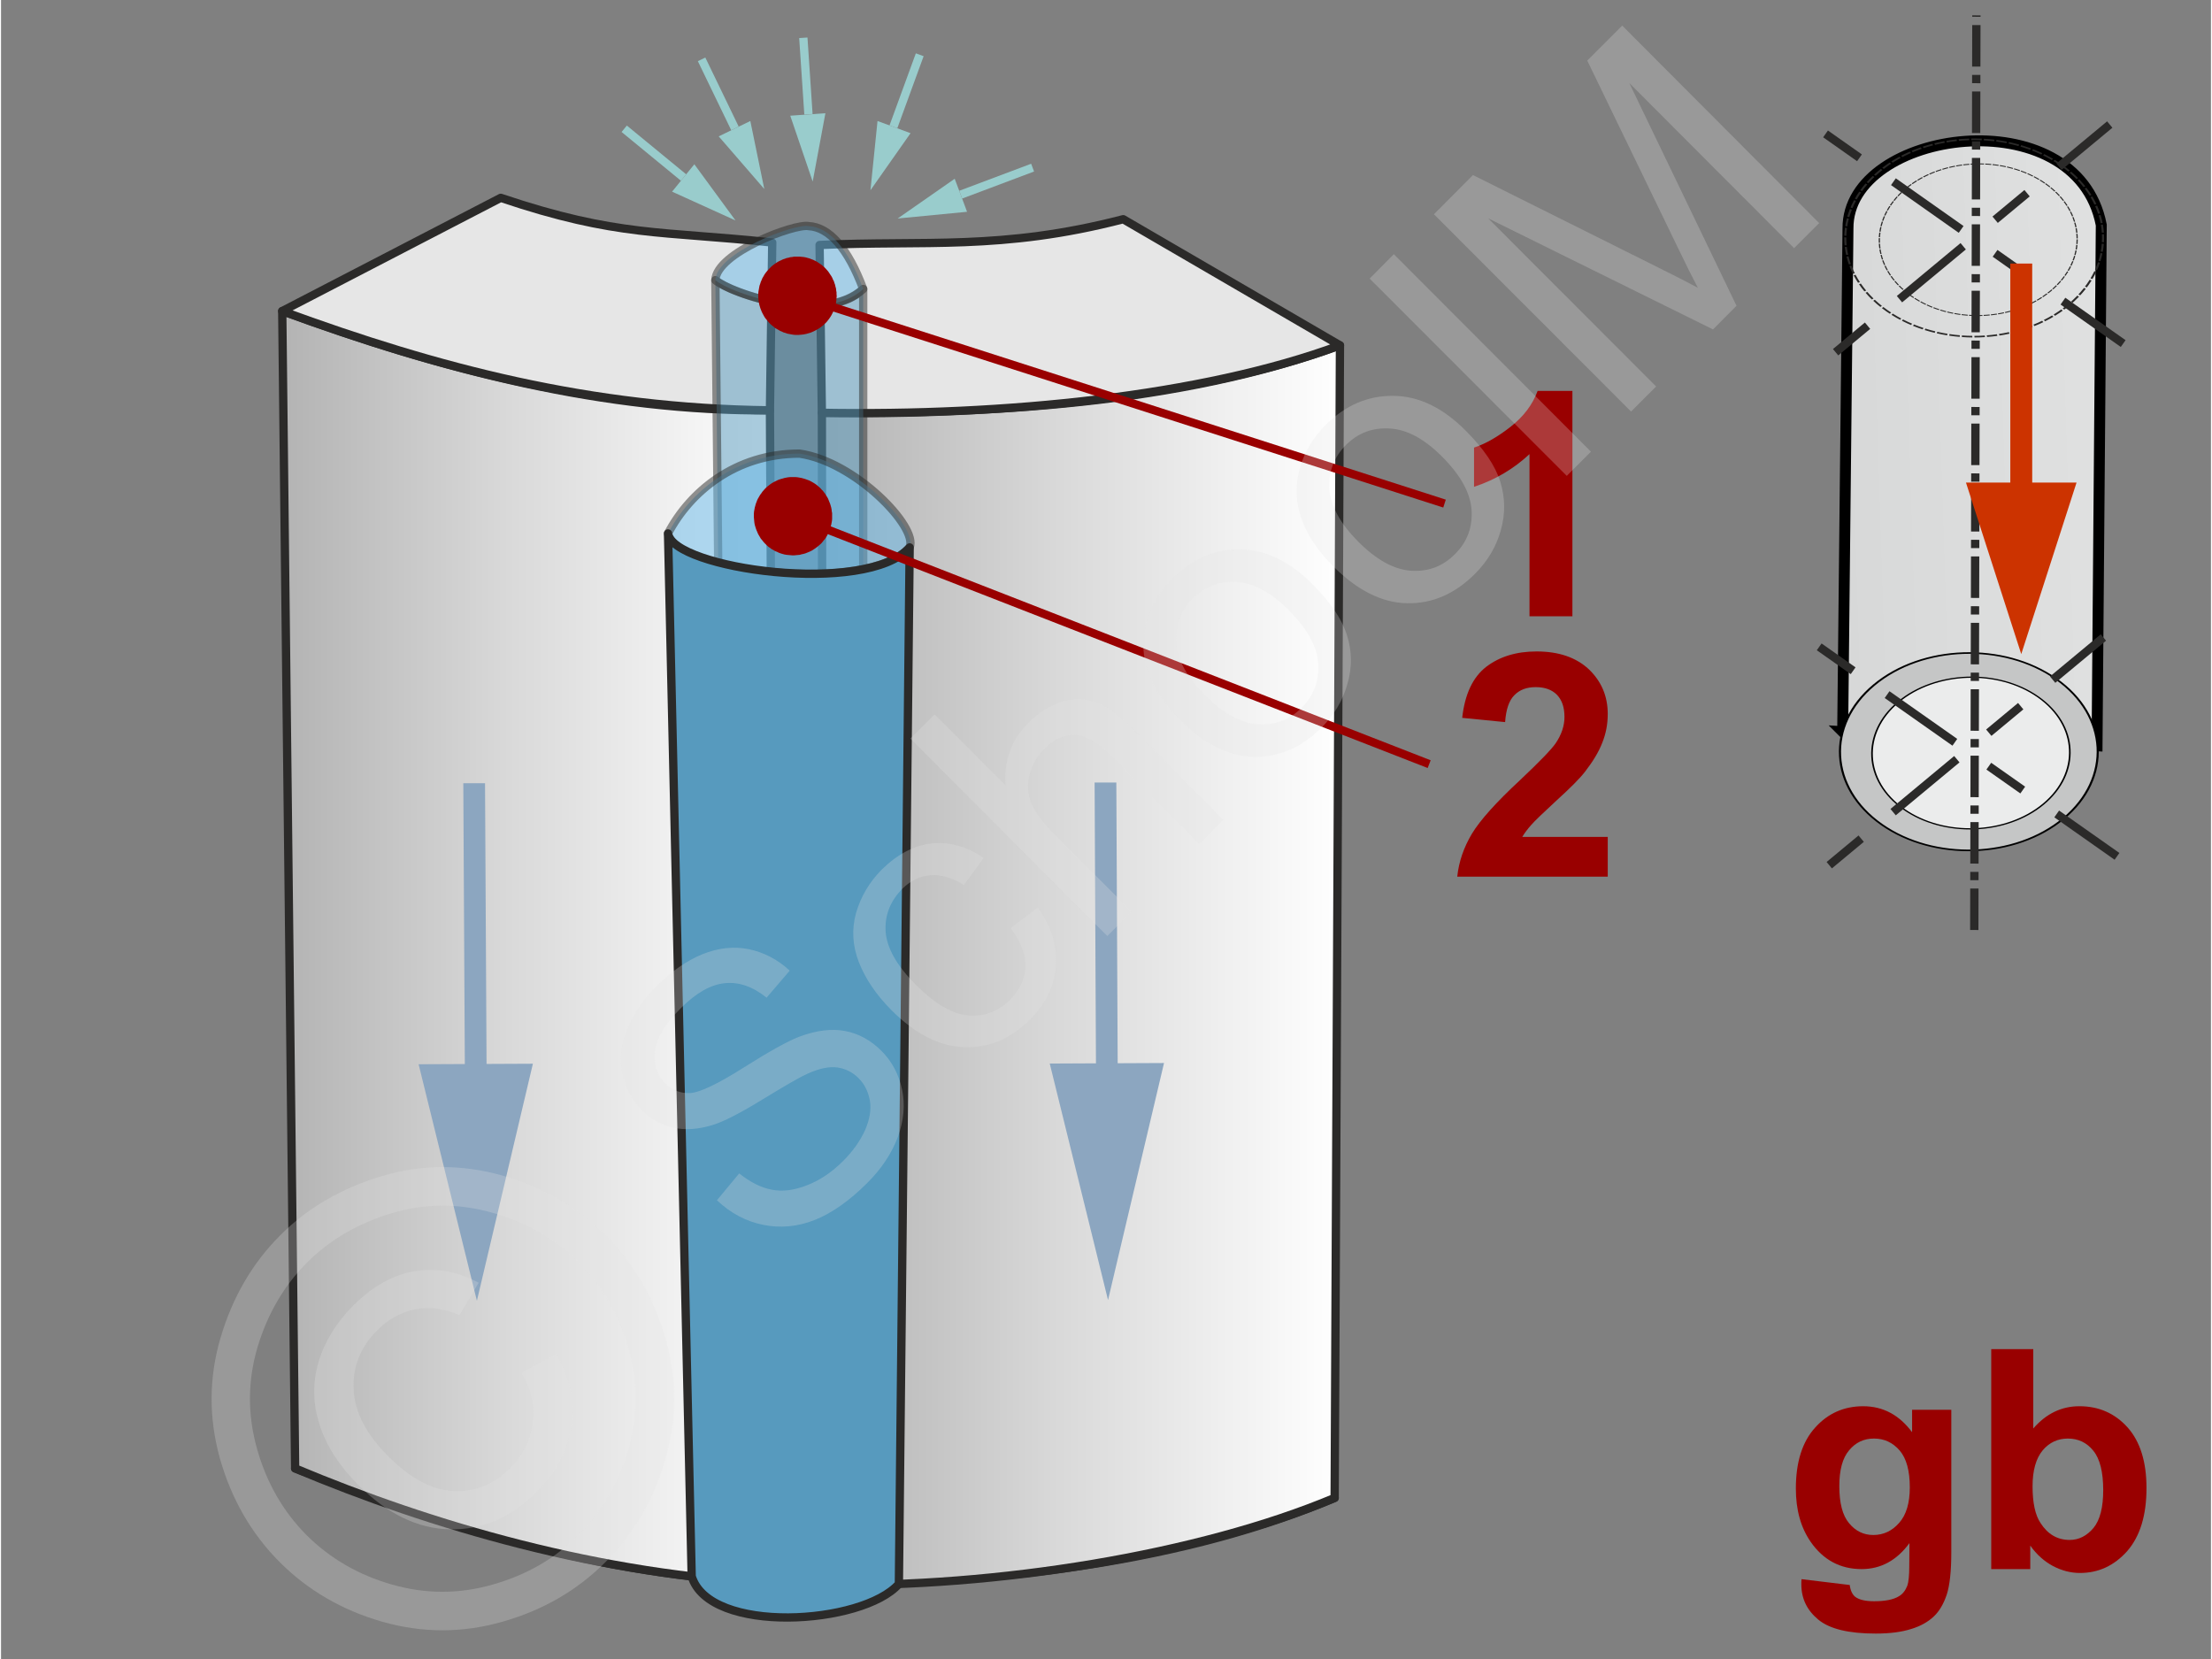
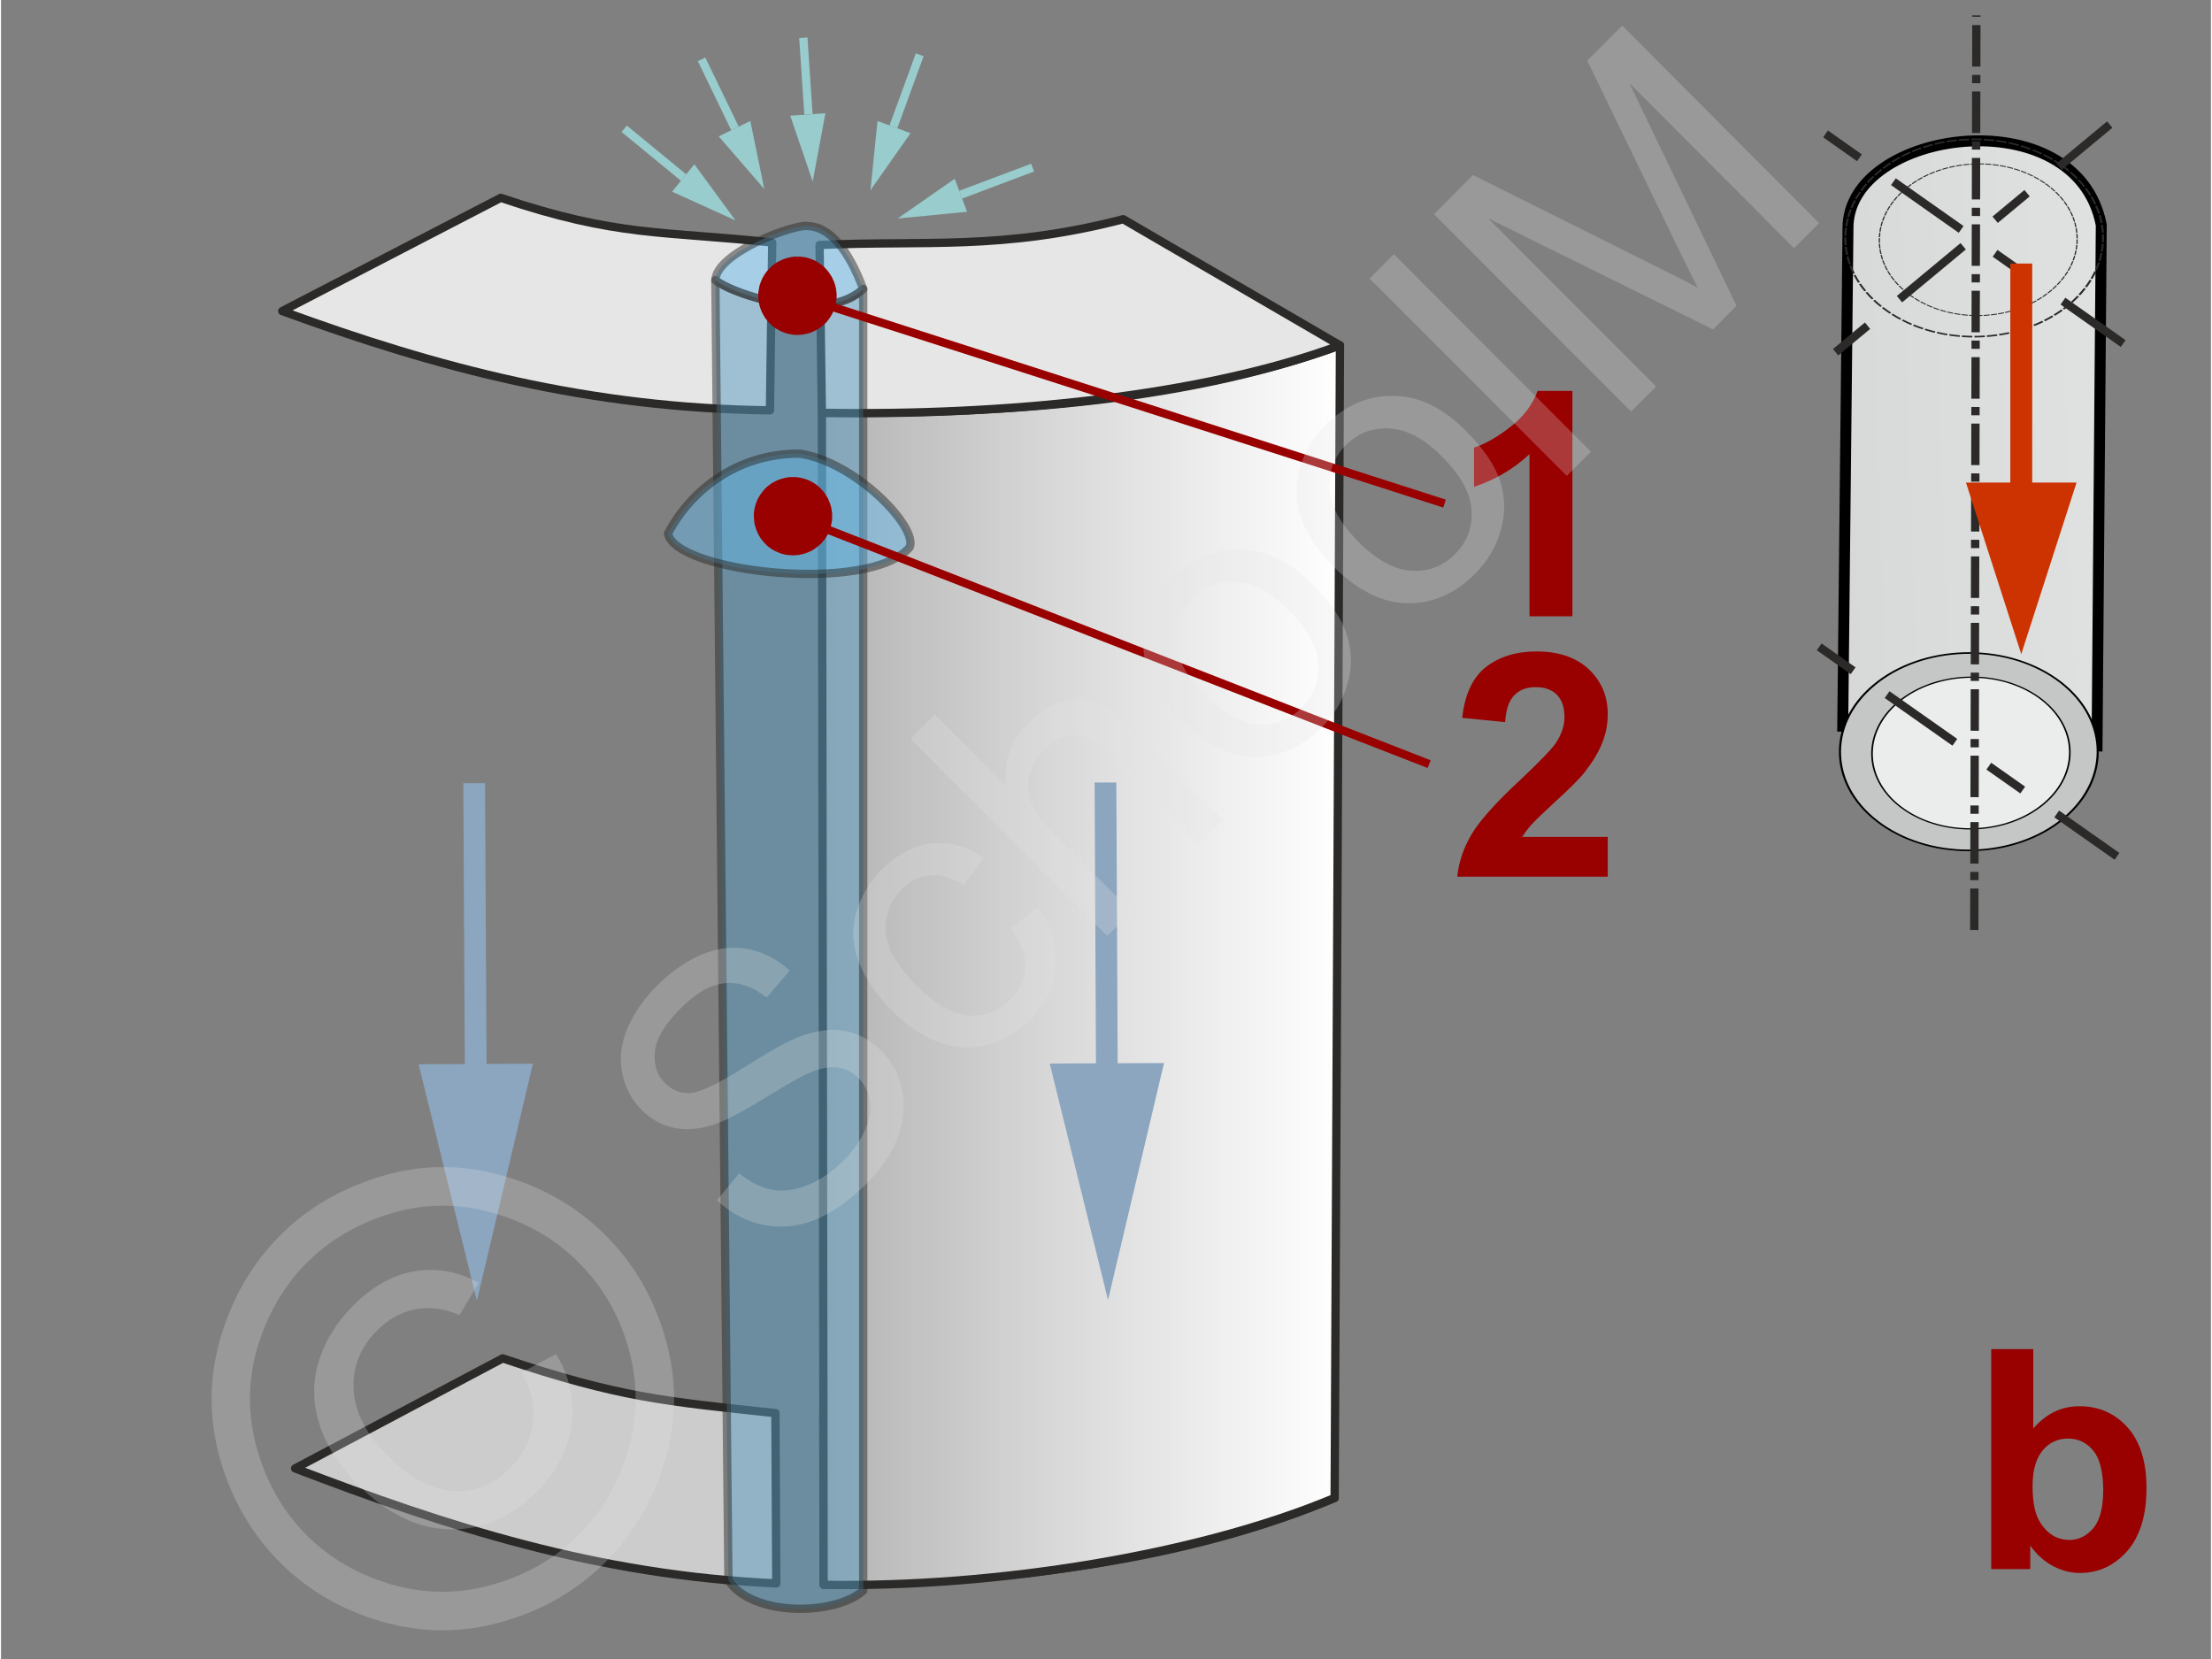
<svg xmlns="http://www.w3.org/2000/svg" xmlns:xlink="http://www.w3.org/1999/xlink" width="240px" height="180px" style="shape-rendering:geometricPrecision;text-rendering:geometricPrecision;image-rendering:optimizeQuality;fill-rule:evenodd;clip-rule:evenodd" viewBox="0 0 125.11 93.92">
  <rect x="0" y="0" width="125.11" height="93.92" fill="#808080" stroke="none" />
  <defs>
    <linearGradient id="id0" gradientUnits="userSpaceOnUse" x1="46.47" y1="54.64" x2="75.8" y2="54.64">
      <stop offset="0" style="stop-opacity:1;stop-color:#b3b3b3" />
      <stop offset="0.459" style="stop-opacity:1;stop-color:#d9d9d9" />
      <stop offset="1" style="stop-opacity:1;stop-color:white" />
    </linearGradient>
    <linearGradient id="id1" gradientUnits="userSpaceOnUse" xlink:href="#id0" x1="15.92" y1="53.62" x2="43.89" y2="53.62" />
    <linearGradient id="id2" gradientUnits="userSpaceOnUse" x1="84.68" y1="27.27" x2="139.23" y2="25.54">
      <stop offset="0" style="stop-opacity:1;stop-color:#c5c6c6" />
      <stop offset="0.38" style="stop-opacity:1;stop-color:#d8d9d9" />
      <stop offset="1" style="stop-opacity:1;stop-color:#ebecec" />
    </linearGradient>
  </defs>
  <g id="Ebene_x0020_1">
    <g id="_1268669136">
      <g>
        <path d="M43.84 80c-6.25,-0.67 -8.82,-0.87 -15.44,-3.1l-11.75 6.23c8.55,3.27 17.03,6.05 27.24,6.51l-0.05 -9.64z" style="fill:#ccc;stroke:#2b2a29;stroke-width:.47;stroke-linejoin:round;stroke-miterlimit:22.926" />
        <path d="M46.55 80.1c6.21,-0.27 10.69,0.08 17.32,-2.06l11.63 6.76c-8.41,3.55 -18.57,4.82 -28.93,4.92l-0.02 -9.62z" style="fill:#ccc;stroke:#2b2a29;stroke-width:.47;stroke-linejoin:round;stroke-miterlimit:22.926" />
        <path d="M75.8 19.55c-9.12,3.35 -20.01,3.89 -29.33,3.82l0.1 66.35c9.76,0.17 21.24,-1.69 28.93,-4.92l0.3 -65.25z" style="fill:url(#id0);stroke:#2b2a29;stroke-width:.47;stroke-linejoin:round;stroke-miterlimit:22.926" />
-         <path d="M15.92 17.61c9.12,3.35 18.29,5.69 27.61,5.62l0.36 66.41c-9.99,-0.46 -19.55,-3.28 -27.24,-6.51l-0.73 -65.52z" style="fill:url(#id1);stroke:#2b2a29;stroke-width:.47;stroke-linejoin:round;stroke-miterlimit:22.926" />
        <path d="M43.66 13.73c-6.25,-0.67 -8.75,-0.3 -15.37,-2.53l-12.37 6.41c8.81,3.23 17.4,5.5 27.61,5.62l0.13 -9.5z" style="fill:#e6e6e6;stroke:#2b2a29;stroke-width:.47;stroke-linejoin:round;stroke-miterlimit:22.926" />
        <path d="M46.34 13.87c5.91,-0.28 10.29,0.33 17.19,-1.46l12.27 7.14c-7.83,2.9 -19.02,4 -29.33,3.82l-0.13 -9.5z" style="fill:#e6e6e6;stroke:#2b2a29;stroke-width:.47;stroke-linejoin:round;stroke-miterlimit:22.926" />
        <g>
          <path d="M26.26 60.94l-0.09 -16.6 1.23 0 0.09 16.59 -1.23 0.01zm0.68 12.7l-3.3 -13.39 6.47 -0.03 -3.17 13.42z" style="fill:#8ca6c0;fill-rule:nonzero" />
        </g>
        <g>
          <path d="M61.99 60.9l-0.08 -16.6 1.23 0 0.08 16.59 -1.23 0.01zm0.68 12.7l-3.3 -13.39 6.47 -0.03 -3.17 13.42z" style="fill:#8ca6c0;fill-rule:nonzero" />
        </g>
        <g id="_1268664048">
          <line x1="45.42" y1="2.14" x2="45.71" y2="6.47" style="fill:none;stroke:#9cc;stroke-width:.47;stroke-linejoin:round;stroke-miterlimit:22.926" />
          <polygon points="45.95,10.28 46.67,6.41 44.68,6.55" style="fill:#9cc" />
        </g>
        <g id="_1268655144">
          <line x1="39.66" y1="3.36" x2="41.55" y2="7.27" style="fill:none;stroke:#9cc;stroke-width:.47;stroke-linejoin:round;stroke-miterlimit:22.926" />
          <polygon points="43.21,10.7 42.42,6.85 40.63,7.72" style="fill:#9cc" />
        </g>
        <g id="_1268654616">
          <line x1="35.28" y1="7.29" x2="38.64" y2="10.05" style="fill:none;stroke:#9cc;stroke-width:.47;stroke-linejoin:round;stroke-miterlimit:22.926" />
          <polygon points="41.58,12.48 39.25,9.3 37.99,10.85" style="fill:#9cc" />
        </g>
        <g id="_1268653224">
          <line x1="58.4" y1="9.49" x2="54.33" y2="11.02" style="fill:none;stroke:#9cc;stroke-width:.47;stroke-linejoin:round;stroke-miterlimit:22.926" />
          <polygon points="50.76,12.37 53.99,10.12 54.69,11.99" style="fill:#9cc" />
        </g>
        <g id="_1268651784">
          <line x1="52.01" y1="3.1" x2="50.52" y2="7.18" style="fill:none;stroke:#9cc;stroke-width:.47;stroke-linejoin:round;stroke-miterlimit:22.926" />
          <polygon points="49.22,10.77 49.62,6.85 51.49,7.54" style="fill:#9cc" />
        </g>
        <path d="M40.44 15.86c1.39,1.04 6.48,2.39 8.37,0.5l0 73.69c-1.65,1.46 -6.34,1.45 -7.63,-0.59l-0.74 -73.6z" style="fill:#579abe;fill-opacity:.502;stroke:#2b2a29;stroke-width:.47;stroke-linejoin:round;stroke-miterlimit:22.926;stroke-opacity:.502" />
        <path d="M40.44 15.86c0.88,0.75 6.11,2.55 8.37,0.5 -0.86,-2.3 -1.92,-3.5 -3.09,-3.56 -0.78,-0.16 -5.22,1.5 -5.28,3.06z" style="fill:#66b8e8;fill-opacity:.502;stroke:#2b2a29;stroke-width:.47;stroke-linejoin:round;stroke-miterlimit:22.926;stroke-opacity:.502" />
        <path d="M37.76 30.2c0.39,2.21 11.44,3.44 13.68,0.78 0.49,-1.13 -3.08,-4.85 -6.24,-5.3 -3.62,0 -6.2,2.16 -7.44,4.52z" style="fill:#66b8e8;fill-opacity:.502;stroke:#2b2a29;stroke-width:.47;stroke-linejoin:round;stroke-miterlimit:22.926;stroke-opacity:.502" />
-         <path d="M37.76 30.2c0.25,1.99 11.24,3.56 13.68,0.79l-0.61 58.68c-2.06,2.33 -10.73,2.88 -11.73,-0.43l-1.34 -59.04z" style="fill:#579abe;stroke:#2b2a29;stroke-width:.47;stroke-linejoin:round;stroke-miterlimit:22.926" />
        <path d="M88.96 34.89l-2.43 0 0 -9.18c-0.89,0.83 -1.93,1.45 -3.14,1.85l0 -2.22c0.64,-0.21 1.33,-0.6 2.07,-1.18 0.74,-0.58 1.25,-1.26 1.53,-2.03l1.97 0 0 12.76z" style="fill:#900;fill-rule:nonzero" />
        <path d="M90.96 47.38l0 2.25 -8.52 0c0.09,-0.85 0.37,-1.66 0.83,-2.43 0.46,-0.76 1.37,-1.78 2.73,-3.04 1.09,-1.03 1.76,-1.72 2.01,-2.08 0.34,-0.5 0.5,-1 0.5,-1.49 0,-0.55 -0.14,-0.96 -0.43,-1.26 -0.29,-0.29 -0.69,-0.43 -1.2,-0.43 -0.51,0 -0.91,0.15 -1.21,0.46 -0.3,0.3 -0.47,0.81 -0.52,1.52l-2.43 -0.24c0.15,-1.34 0.6,-2.3 1.36,-2.89 0.76,-0.58 1.71,-0.87 2.85,-0.87 1.26,0 2.24,0.34 2.96,1.01 0.71,0.68 1.07,1.52 1.07,2.53 0,0.57 -0.1,1.11 -0.31,1.63 -0.2,0.52 -0.53,1.06 -0.97,1.63 -0.29,0.38 -0.83,0.92 -1.6,1.62 -0.77,0.71 -1.25,1.17 -1.46,1.41 -0.2,0.23 -0.37,0.45 -0.5,0.67l4.84 0z" style="fill:#900;fill-rule:nonzero" />
        <g>
          <line x1="81.72" y1="28.51" x2="45.09" y2="16.74" style="fill:none;fill-rule:nonzero;stroke:#900;stroke-width:.47;stroke-miterlimit:22.926" />
          <polygon id="1" points="44.41,18.85 44.41,18.85 44.3,18.82 44.2,18.77 44.1,18.73 44,18.67 43.91,18.62 43.81,18.56 43.73,18.49 43.64,18.42 43.56,18.35 43.49,18.28 43.42,18.2 43.35,18.11 43.28,18.03 43.22,17.94 43.17,17.85 43.12,17.76 43.07,17.66 43.03,17.56 42.99,17.46 42.96,17.36 42.93,17.26 42.91,17.15 42.89,17.05 42.88,16.94 42.87,16.83 42.87,16.72 42.87,16.61 42.88,16.5 42.9,16.39 42.92,16.28 42.94,16.17 42.98,16.06 42.98,16.06 43.01,15.96 43.06,15.85 43.1,15.75 43.16,15.65 43.21,15.56 43.27,15.47 43.34,15.38 43.41,15.3 43.48,15.22 43.56,15.14 43.63,15.07 43.72,15 43.8,14.94 43.89,14.88 43.98,14.82 44.08,14.77 44.17,14.73 44.27,14.68 44.37,14.65 44.47,14.61 44.58,14.59 44.68,14.56 44.79,14.55 44.89,14.53 45,14.53 45.11,14.53 45.22,14.53 45.33,14.54 45.44,14.55 45.55,14.57 45.66,14.6 45.77,14.63 45.77,14.63 45.87,14.67 45.98,14.71 46.08,14.76 46.18,14.81 46.27,14.87 46.36,14.93 46.45,14.99 46.53,15.06 46.61,15.13 46.69,15.21 46.76,15.29 46.83,15.37 46.89,15.46 46.95,15.55 47.01,15.64 47.06,15.73 47.1,15.83 47.15,15.92 47.18,16.02 47.22,16.13 47.24,16.23 47.27,16.33 47.28,16.44 47.3,16.55 47.3,16.65 47.31,16.76 47.3,16.87 47.29,16.98 47.28,17.09 47.26,17.2 47.23,17.31 47.2,17.42 47.2,17.42 47.16,17.53 47.12,17.63 47.07,17.73 47.02,17.83 46.96,17.93 46.9,18.02 46.84,18.1 46.77,18.19 46.7,18.27 46.62,18.34 46.54,18.42 46.46,18.48 46.37,18.55 46.28,18.61 46.19,18.66 46.1,18.71 46,18.76 45.91,18.8 45.81,18.84 45.7,18.87 45.6,18.9 45.5,18.92 45.39,18.94 45.28,18.95 45.17,18.96 45.07,18.96 44.96,18.96 44.85,18.95 44.74,18.93 44.63,18.91 44.52,18.89" style="fill:#900" />
        </g>
        <g>
          <line x1="80.85" y1="43.26" x2="44.84" y2="29.22" style="fill:none;fill-rule:nonzero;stroke:#900;stroke-width:.47;stroke-miterlimit:22.926" />
          <polygon id="1" points="44.03,31.29 44.03,31.29 43.93,31.24 43.82,31.2 43.73,31.14 43.63,31.09 43.54,31.02 43.45,30.96 43.37,30.89 43.29,30.81 43.22,30.74 43.15,30.66 43.08,30.57 43.01,30.49 42.96,30.4 42.9,30.3 42.85,30.21 42.81,30.11 42.77,30.02 42.73,29.91 42.7,29.81 42.67,29.71 42.65,29.6 42.64,29.5 42.63,29.39 42.62,29.28 42.62,29.18 42.62,29.07 42.63,28.96 42.65,28.85 42.67,28.74 42.7,28.63 42.73,28.52 42.77,28.42 42.77,28.42 42.81,28.31 42.86,28.21 42.92,28.11 42.97,28.02 43.04,27.93 43.1,27.84 43.17,27.76 43.24,27.68 43.32,27.6 43.4,27.53 43.49,27.46 43.57,27.4 43.66,27.34 43.75,27.29 43.85,27.24 43.95,27.19 44.04,27.15 44.14,27.12 44.25,27.09 44.35,27.06 44.45,27.04 44.56,27.02 44.67,27.01 44.77,27.01 44.88,27.01 44.99,27.01 45.1,27.02 45.21,27.04 45.32,27.06 45.43,27.09 45.53,27.12 45.64,27.16 45.64,27.16 45.75,27.2 45.85,27.25 45.94,27.3 46.04,27.36 46.13,27.42 46.22,27.49 46.3,27.56 46.38,27.63 46.45,27.71 46.53,27.79 46.59,27.87 46.66,27.96 46.71,28.05 46.77,28.14 46.82,28.23 46.86,28.33 46.9,28.43 46.94,28.53 46.97,28.63 47,28.74 47.02,28.84 47.03,28.95 47.05,29.05 47.05,29.16 47.05,29.27 47.05,29.38 47.04,29.49 47.02,29.6 47,29.7 46.97,29.81 46.94,29.92 46.9,30.03 46.9,30.03 46.86,30.13 46.81,30.23 46.76,30.33 46.7,30.43 46.64,30.52 46.57,30.6 46.5,30.69 46.43,30.77 46.35,30.84 46.27,30.91 46.18,30.98 46.1,31.04 46.01,31.1 45.92,31.16 45.82,31.21 45.73,31.25 45.63,31.29 45.53,31.33 45.42,31.36 45.32,31.38 45.22,31.41 45.11,31.42 45,31.43 44.9,31.44 44.79,31.44 44.68,31.43 44.57,31.42 44.46,31.41 44.35,31.39 44.24,31.36 44.14,31.33" style="fill:#900" />
        </g>
      </g>
      <g>
        <g>
          <path d="M40.53 67.95l1.26 -1.52c0.63,0.5 1.24,0.81 1.84,0.92 0.6,0.12 1.27,0.04 2,-0.25 0.73,-0.28 1.41,-0.74 2.05,-1.38 0.56,-0.56 0.97,-1.15 1.24,-1.75 0.26,-0.6 0.35,-1.15 0.27,-1.65 -0.09,-0.51 -0.3,-0.94 -0.64,-1.28 -0.35,-0.35 -0.76,-0.55 -1.22,-0.61 -0.46,-0.06 -1.02,0.06 -1.66,0.35 -0.42,0.18 -1.26,0.67 -2.54,1.45 -1.27,0.78 -2.22,1.27 -2.85,1.46 -0.81,0.25 -1.56,0.3 -2.23,0.15 -0.67,-0.15 -1.27,-0.49 -1.78,-1 -0.57,-0.57 -0.93,-1.26 -1.1,-2.07 -0.17,-0.81 -0.08,-1.65 0.28,-2.52 0.36,-0.87 0.92,-1.68 1.67,-2.43 0.83,-0.83 1.69,-1.43 2.59,-1.8 0.9,-0.36 1.78,-0.46 2.64,-0.28 0.85,0.18 1.62,0.58 2.3,1.21l-1.31 1.53c-0.78,-0.63 -1.57,-0.9 -2.36,-0.82 -0.81,0.08 -1.63,0.55 -2.49,1.41 -0.9,0.9 -1.39,1.71 -1.47,2.45 -0.08,0.74 0.11,1.34 0.57,1.8 0.4,0.4 0.88,0.59 1.43,0.56 0.54,-0.03 1.55,-0.51 3.02,-1.44 1.47,-0.93 2.54,-1.52 3.18,-1.76 0.95,-0.35 1.81,-0.46 2.58,-0.31 0.76,0.15 1.44,0.52 2.04,1.12 0.6,0.6 0.98,1.32 1.17,2.19 0.18,0.87 0.1,1.76 -0.24,2.69 -0.35,0.93 -0.92,1.79 -1.72,2.59 -1.01,1.01 -2,1.71 -2.97,2.1 -0.98,0.39 -1.96,0.48 -2.94,0.28 -0.98,-0.2 -1.85,-0.67 -2.61,-1.39zm16.63 -15.41l1.53 -1.16c0.77,1.07 1.12,2.17 1.03,3.3 -0.08,1.13 -0.57,2.14 -1.45,3.02 -1.1,1.11 -2.35,1.64 -3.75,1.58 -1.39,-0.04 -2.76,-0.74 -4.11,-2.09 -0.87,-0.88 -1.48,-1.78 -1.85,-2.73 -0.36,-0.94 -0.41,-1.87 -0.15,-2.79 0.27,-0.92 0.75,-1.73 1.44,-2.43 0.88,-0.87 1.82,-1.37 2.82,-1.49 1,-0.11 1.99,0.16 2.96,0.82l-1.12 1.53c-0.67,-0.41 -1.3,-0.6 -1.9,-0.55 -0.6,0.05 -1.12,0.31 -1.58,0.76 -0.69,0.7 -1.01,1.51 -0.95,2.44 0.07,0.92 0.63,1.92 1.7,2.99 1.08,1.09 2.08,1.67 2.99,1.75 0.91,0.07 1.7,-0.23 2.36,-0.9 0.55,-0.54 0.83,-1.16 0.86,-1.85 0.03,-0.68 -0.24,-1.42 -0.83,-2.2zm5.47 0.45l-11.15 -11.18 1.37 -1.37 4.02 4.02c-0.11,-1.39 0.32,-2.56 1.29,-3.54 0.6,-0.59 1.23,-0.99 1.91,-1.2 0.68,-0.2 1.31,-0.19 1.92,0.03 0.61,0.23 1.3,0.74 2.09,1.53l5.12 5.13 -1.37 1.37 -5.11 -5.12c-0.69,-0.68 -1.33,-1.03 -1.94,-1.05 -0.61,-0.02 -1.18,0.24 -1.72,0.79 -0.4,0.4 -0.68,0.88 -0.83,1.45 -0.14,0.57 -0.11,1.11 0.1,1.62 0.21,0.51 0.63,1.09 1.26,1.72l4.42 4.42 -1.38 1.38zm4.12 -12.23c-1.49,-1.49 -2.18,-3.02 -2.07,-4.58 0.1,-1.29 0.65,-2.44 1.65,-3.44 1.12,-1.12 2.39,-1.66 3.82,-1.64 1.43,0.02 2.79,0.67 4.07,1.95 1.04,1.04 1.7,2.01 1.98,2.92 0.29,0.91 0.29,1.83 0.02,2.76 -0.26,0.93 -0.75,1.74 -1.45,2.45 -1.14,1.14 -2.42,1.69 -3.84,1.67 -1.42,-0.03 -2.82,-0.73 -4.18,-2.09zm1.41 -1.4c1.03,1.03 2.03,1.58 3,1.64 0.97,0.06 1.79,-0.25 2.48,-0.94 0.68,-0.69 0.99,-1.51 0.93,-2.49 -0.06,-0.97 -0.62,-1.98 -1.68,-3.04 -1,-1 -1.98,-1.53 -2.95,-1.58 -0.97,-0.06 -1.79,0.25 -2.47,0.93 -0.69,0.69 -1,1.51 -0.94,2.48 0.05,0.97 0.6,1.96 1.63,3zm7.27 -7.29c-1.49,-1.5 -2.18,-3.02 -2.07,-4.58 0.1,-1.29 0.65,-2.44 1.65,-3.45 1.11,-1.11 2.39,-1.65 3.82,-1.63 1.43,0.01 2.79,0.67 4.07,1.95 1.04,1.04 1.7,2.01 1.98,2.92 0.28,0.91 0.29,1.83 0.02,2.76 -0.26,0.93 -0.75,1.74 -1.46,2.45 -1.13,1.13 -2.41,1.69 -3.83,1.66 -1.42,-0.02 -2.82,-0.72 -4.18,-2.08zm1.41 -1.4c1.03,1.03 2.03,1.58 3,1.64 0.97,0.06 1.79,-0.25 2.48,-0.95 0.68,-0.68 0.99,-1.5 0.93,-2.48 -0.06,-0.97 -0.62,-1.98 -1.68,-3.04 -1,-1 -1.98,-1.53 -2.95,-1.58 -0.97,-0.06 -1.79,0.25 -2.47,0.92 -0.69,0.69 -1,1.52 -0.95,2.49 0.06,0.96 0.61,1.96 1.64,3zm11.8 -3.73l-11.16 -11.17 1.37 -1.38 11.16 11.18 -1.37 1.37zm3.64 -3.64l-11.16 -11.17 2.21 -2.22 10.54 5.26c0.98,0.49 1.71,0.86 2.19,1.12 -0.28,-0.53 -0.68,-1.33 -1.19,-2.39l-5.07 -10.47 1.98 -1.98 11.15 11.18 -1.42 1.42 -9.33 -9.35 6.07 12.61 -1.33 1.34 -12.73 -6.29 9.51 9.52 -1.42 1.42z" style="fill:#e6e6e6;fill-rule:nonzero;fill-opacity:.251" />
          <path d="M15.79 69.95c1.55,-1.56 3.46,-2.67 5.74,-3.36 2.26,-0.68 4.55,-0.69 6.85,-0.04 2.31,0.66 4.26,1.79 5.86,3.4 1.59,1.59 2.72,3.53 3.37,5.81 0.65,2.28 0.66,4.56 0,6.84 -0.65,2.28 -1.78,4.22 -3.38,5.82 -1.59,1.6 -3.53,2.73 -5.81,3.38 -2.28,0.66 -4.55,0.66 -6.84,0.01 -2.27,-0.65 -4.21,-1.78 -5.8,-3.37 -1.6,-1.6 -2.73,-3.56 -3.39,-5.87 -0.64,-2.31 -0.63,-4.61 0.05,-6.88 0.68,-2.28 1.8,-4.19 3.35,-5.74zm1.53 1.53c-1.3,1.3 -2.23,2.9 -2.8,4.79 -0.56,1.9 -0.57,3.81 -0.03,5.74 0.54,1.93 1.48,3.56 2.81,4.9 1.34,1.33 2.95,2.26 4.85,2.8 1.9,0.54 3.8,0.54 5.7,-0.01 1.91,-0.54 3.53,-1.48 4.86,-2.81 1.33,-1.33 2.26,-2.96 2.81,-4.86 0.54,-1.91 0.54,-3.81 0,-5.71 -0.54,-1.9 -1.48,-3.51 -2.81,-4.84 -1.33,-1.34 -2.96,-2.28 -4.88,-2.82 -1.93,-0.55 -3.84,-0.54 -5.73,0.03 -1.9,0.57 -3.49,1.5 -4.78,2.79zm12.14 6.23l1.96 -1.06c0.77,1.27 1.07,2.61 0.88,4.01 -0.19,1.4 -0.85,2.68 -1.98,3.81 -1.44,1.44 -3.07,2.14 -4.89,2.11 -1.83,-0.03 -3.56,-0.87 -5.21,-2.52 -1.08,-1.08 -1.81,-2.22 -2.19,-3.42 -0.39,-1.21 -0.4,-2.39 -0.05,-3.55 0.35,-1.16 1.01,-2.23 1.98,-3.2 1.09,-1.08 2.25,-1.73 3.49,-1.93 1.24,-0.19 2.43,0.03 3.59,0.66l-1.08 1.83c-0.86,-0.37 -1.69,-0.48 -2.49,-0.33 -0.81,0.16 -1.54,0.55 -2.18,1.2 -0.94,0.94 -1.39,2.06 -1.33,3.33 0.06,1.28 0.71,2.55 1.96,3.79 1.24,1.25 2.47,1.91 3.69,1.97 1.21,0.06 2.28,-0.36 3.19,-1.28 0.74,-0.73 1.17,-1.6 1.3,-2.58 0.13,-0.98 -0.09,-1.93 -0.64,-2.84z" style="fill:#e6e6e6;fill-rule:nonzero;fill-opacity:.251" />
        </g>
        <g>
-           <path d="M104.26 41.42l14.4 0.8 0.24 -29.48c-1.4,-7.26 -14.38,-5.44 -14.34,0.19l-0.3 28.49z" style="fill:url(#id2);stroke:#000;stroke-width:.62;stroke-miterlimit:22.926" />
+           <path d="M104.26 41.42l14.4 0.8 0.24 -29.48c-1.4,-7.26 -14.38,-5.44 -14.34,0.19l-0.3 28.49" style="fill:url(#id2);stroke:#000;stroke-width:.62;stroke-miterlimit:22.926" />
          <ellipse transform="matrix(0.126 -0.105 0.145 0.102 111.403 42.556)" rx="39.22" ry="37.02" style="fill:#c5c6c6;stroke:#000;stroke-width:.62;stroke-miterlimit:22.926" />
          <ellipse transform="matrix(0.126 -0.105 0.145 0.102 111.704 13.473)" rx="39.22" ry="37.02" style="fill:none;stroke:#2b2a29;stroke-width:.62;stroke-miterlimit:22.926;stroke-dasharray:3.08 .62" />
          <ellipse transform="matrix(0.097 -0.081 0.111 0.078 111.52 42.63)" rx="39.22" ry="37.02" style="fill:#ebecec;stroke:#000;stroke-width:.62;stroke-miterlimit:22.926" />
          <ellipse transform="matrix(0.097 -0.081 0.111 0.078 111.935 13.572)" rx="39.22" ry="37.02" style="fill:none;stroke:#2b2a29;stroke-width:.47;stroke-miterlimit:22.926;stroke-dasharray:2.35 .47" />
          <line x1="111.71" y1="52.65" x2="111.83" y2="0.87" style="fill:none;stroke:#2b2a29;stroke-width:.47;stroke-miterlimit:22.926;stroke-dasharray:2.35 .47 .47 .47" />
          <line x1="103.29" y1="7.58" x2="120.14" y2="19.45" style="fill:none;stroke:#2b2a29;stroke-width:.47;stroke-miterlimit:22.926;stroke-dasharray:2.35 2.35 4.69 2.35" />
          <line x1="103.86" y1="19.94" x2="119.38" y2="7.05" style="fill:none;stroke:#2b2a29;stroke-width:.47;stroke-miterlimit:22.926;stroke-dasharray:2.35 2.35 4.69 2.35" />
          <line x1="102.93" y1="36.62" x2="119.79" y2="48.48" style="fill:none;stroke:#2b2a29;stroke-width:.47;stroke-miterlimit:22.926;stroke-dasharray:2.35 2.35 4.69 2.35" />
-           <line x1="103.5" y1="48.98" x2="119.02" y2="36.09" style="fill:none;stroke:#2b2a29;stroke-width:.47;stroke-miterlimit:22.926;stroke-dasharray:2.35 2.35 4.69 2.35" />
          <g>
            <path d="M113.75 27.32l0 -12.4 1.24 0 0 12.4 -1.24 0zm0.62 9.71l-3.13 -9.71 6.26 0 -3.13 9.71z" style="fill:#c30;fill-rule:nonzero" />
          </g>
        </g>
-         <path d="M101.93 89.4l2.73 0.33c0.04,0.32 0.15,0.54 0.31,0.67 0.23,0.17 0.58,0.25 1.07,0.25 0.62,0 1.09,-0.09 1.4,-0.28 0.21,-0.12 0.37,-0.32 0.48,-0.6 0.07,-0.2 0.11,-0.57 0.11,-1.1l0.01 -1.31c-0.72,0.98 -1.62,1.47 -2.71,1.47 -1.21,0 -2.17,-0.52 -2.88,-1.54 -0.56,-0.81 -0.84,-1.81 -0.84,-3.02 0,-1.51 0.37,-2.66 1.1,-3.46 0.72,-0.8 1.63,-1.2 2.71,-1.2 1.12,0 2.04,0.49 2.77,1.47l0 -1.27 2.22 0 0 8.08c0,1.07 -0.09,1.87 -0.26,2.39 -0.18,0.53 -0.42,0.94 -0.74,1.24 -0.32,0.3 -0.74,0.54 -1.27,0.7 -0.53,0.17 -1.2,0.26 -2.01,0.26 -1.53,0 -2.61,-0.26 -3.25,-0.79 -0.64,-0.53 -0.96,-1.19 -0.96,-2 0,-0.08 0,-0.18 0.01,-0.29zm2.14 -5.27c0,0.96 0.18,1.66 0.55,2.1 0.37,0.45 0.83,0.67 1.37,0.67 0.58,0 1.07,-0.23 1.47,-0.69 0.4,-0.45 0.6,-1.12 0.6,-2.01 0,-0.94 -0.19,-1.63 -0.57,-2.08 -0.39,-0.45 -0.87,-0.68 -1.46,-0.68 -0.57,0 -1.04,0.22 -1.41,0.67 -0.37,0.44 -0.55,1.11 -0.55,2.02z" style="fill:#900;fill-rule:nonzero" />
        <path id="1" d="M112.67 88.83l0 -12.45 2.38 0 0 4.49c0.73,-0.84 1.6,-1.26 2.61,-1.26 1.1,0 2.01,0.4 2.73,1.2 0.71,0.8 1.07,1.94 1.07,3.43 0,1.54 -0.36,2.73 -1.09,3.57 -0.74,0.83 -1.63,1.24 -2.68,1.24 -0.51,0 -1.02,-0.13 -1.52,-0.39 -0.5,-0.27 -0.93,-0.65 -1.29,-1.16l0 1.33 -2.21 0zm2.34 -4.69c0,0.94 0.15,1.63 0.45,2.08 0.41,0.64 0.96,0.96 1.65,0.96 0.52,0 0.97,-0.23 1.35,-0.68 0.37,-0.45 0.55,-1.17 0.55,-2.14 0,-1.03 -0.19,-1.78 -0.56,-2.23 -0.37,-0.46 -0.85,-0.69 -1.44,-0.69 -0.57,0 -1.05,0.22 -1.43,0.67 -0.37,0.45 -0.57,1.12 -0.57,2.03z" style="fill:#900;fill-rule:nonzero" />
        <polygon points="0,0 125.11,0 125.11,93.92 0,93.92" style="fill:none" />
      </g>
    </g>
  </g>
</svg>